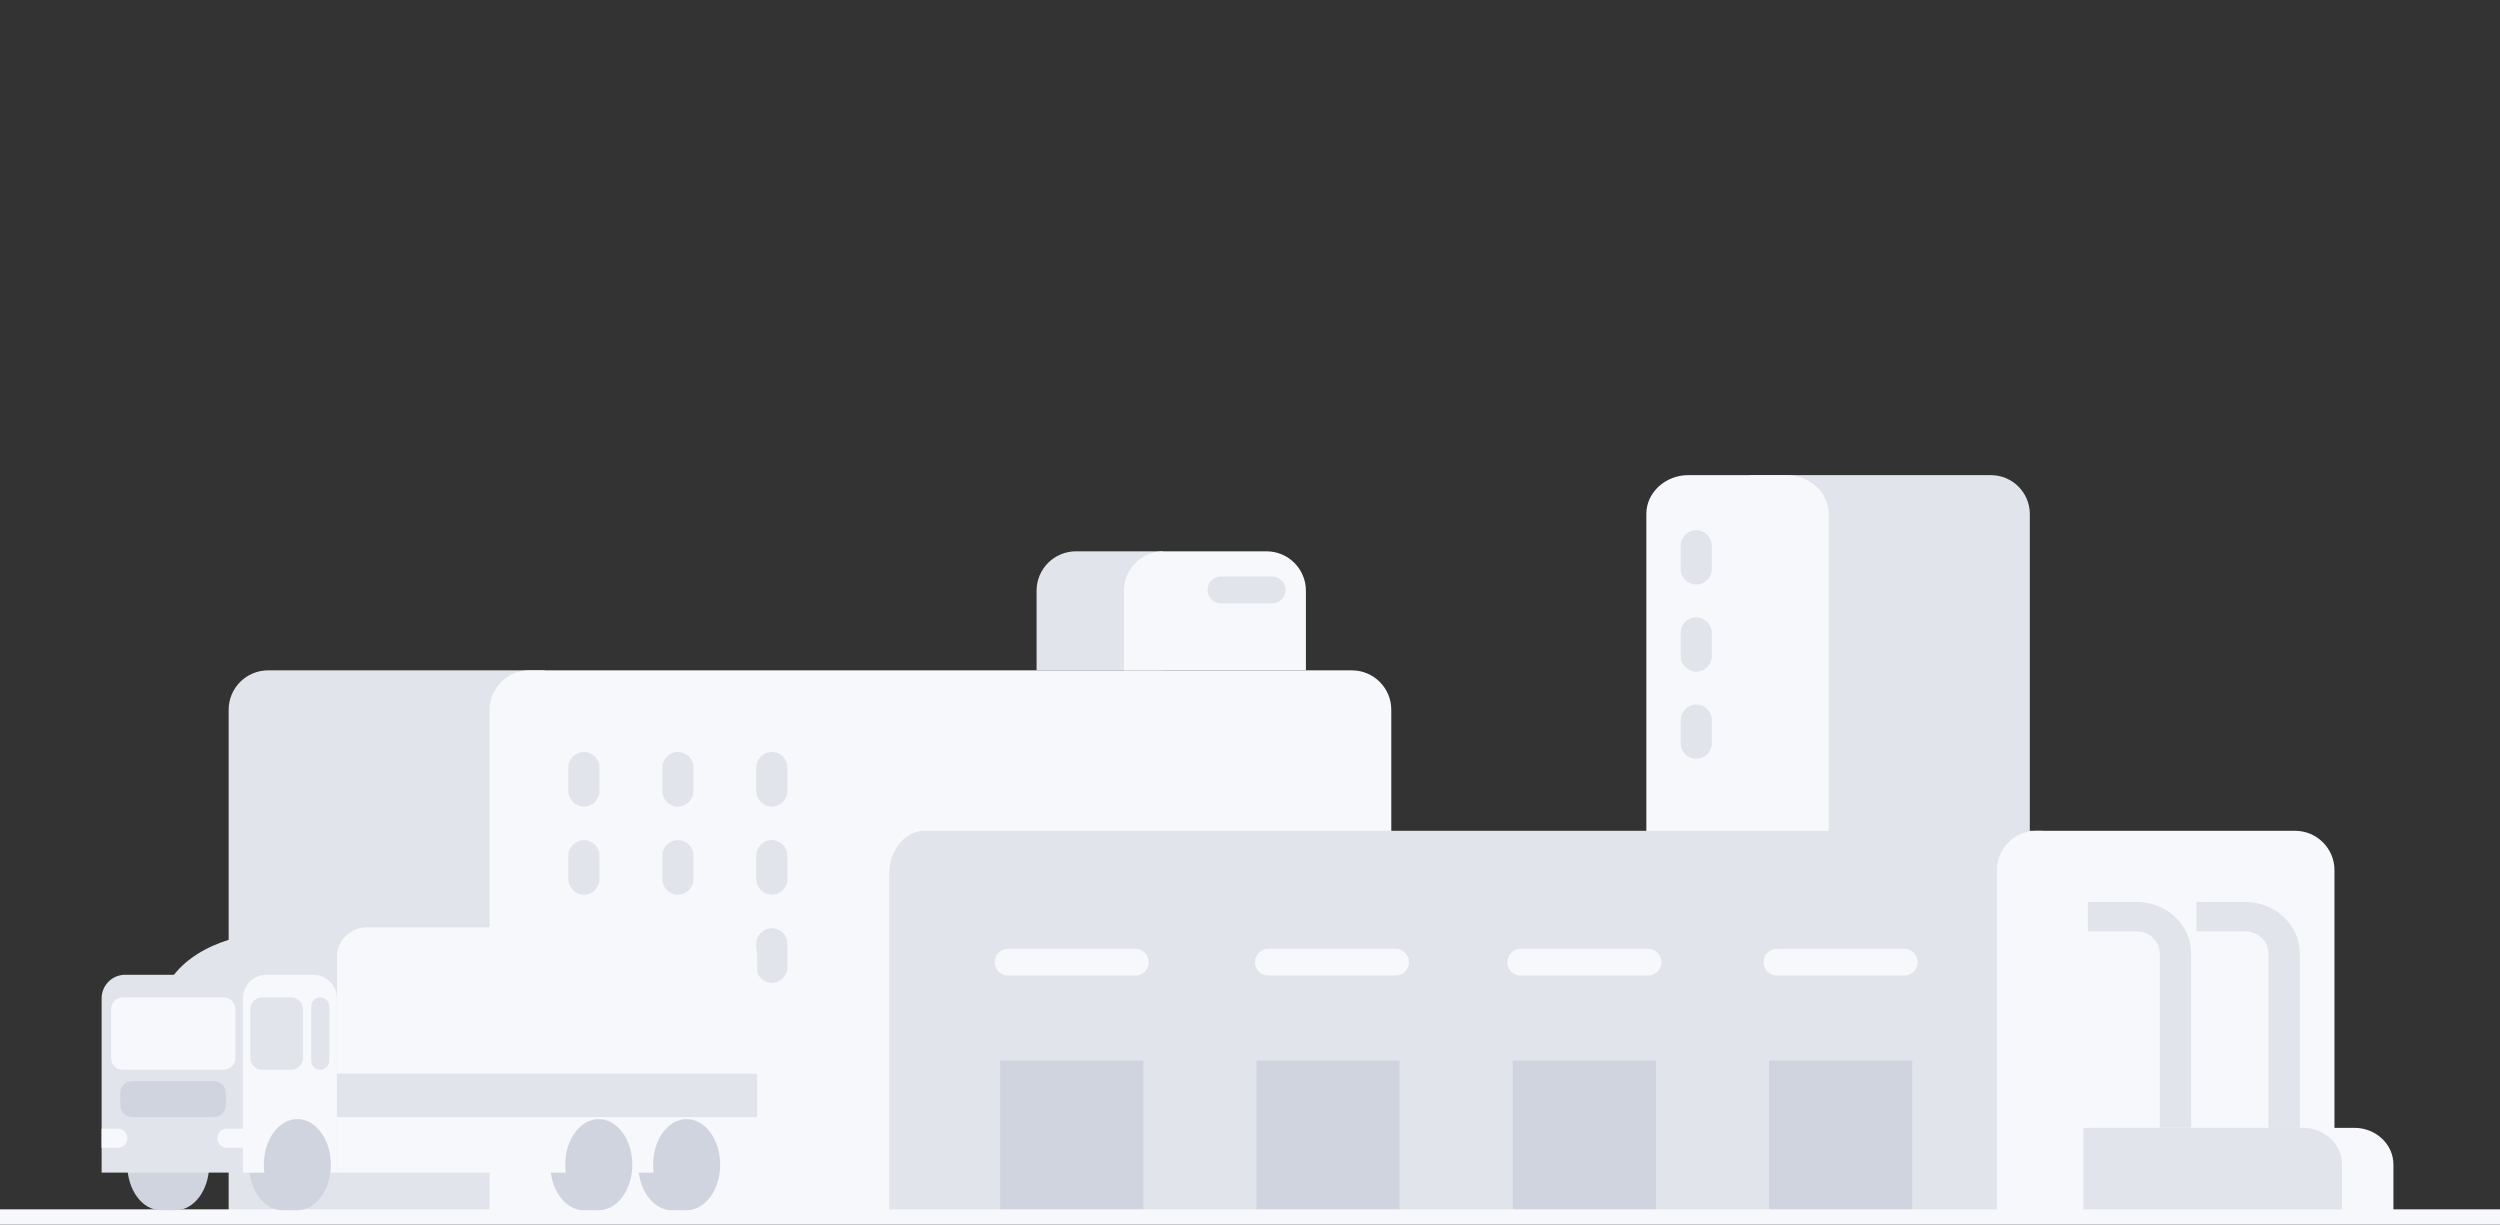
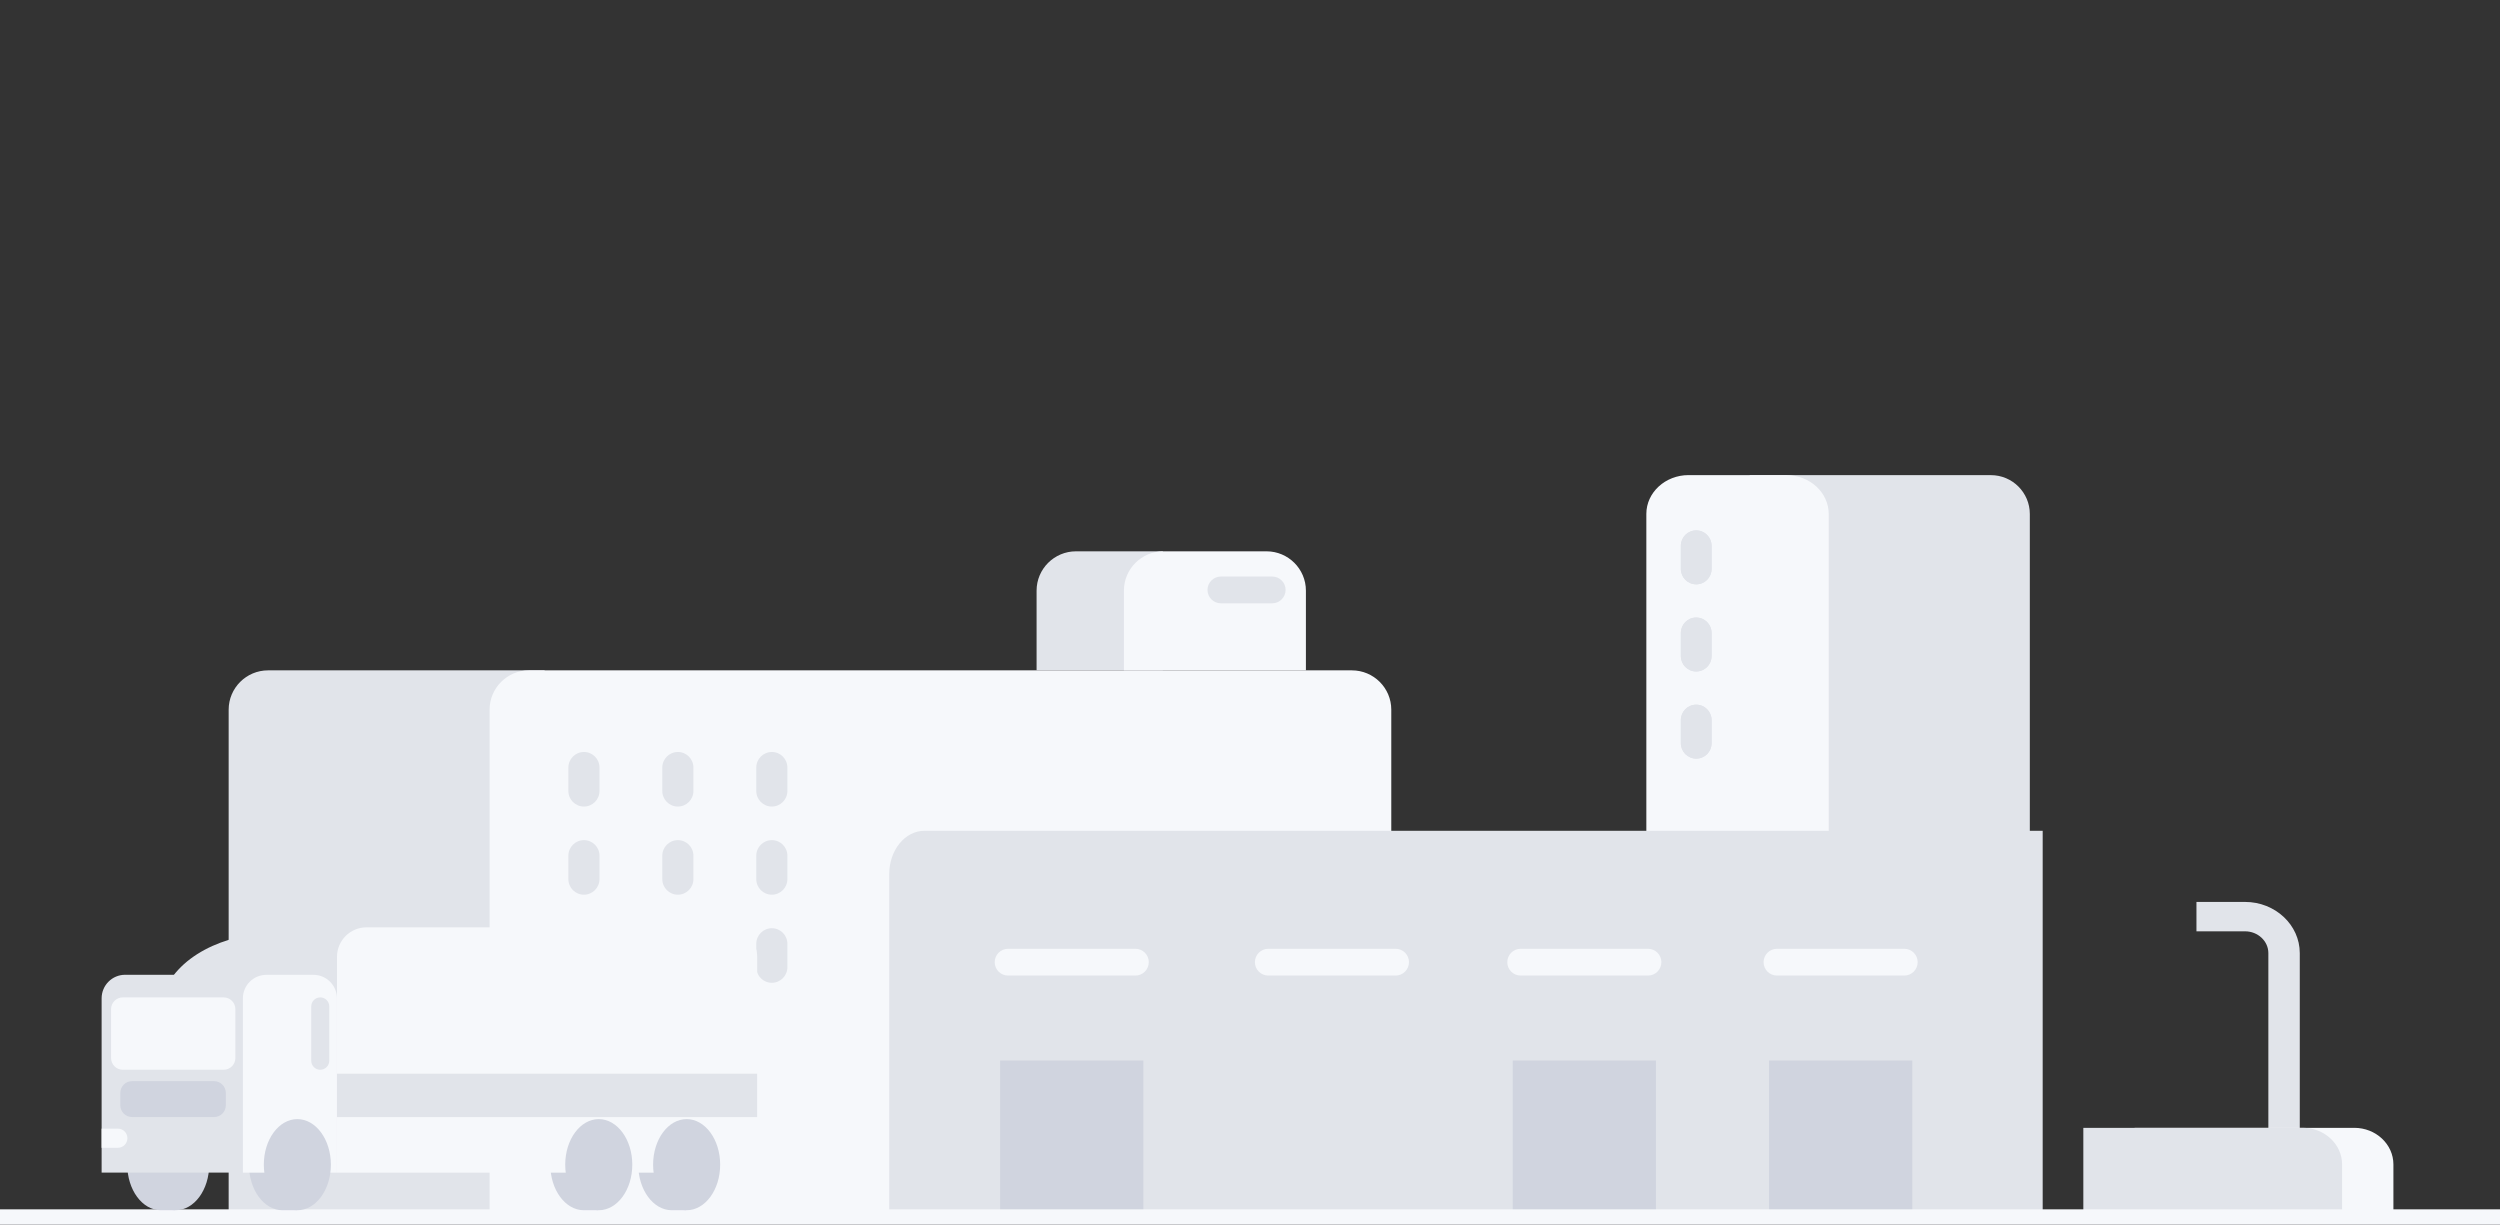
<svg xmlns="http://www.w3.org/2000/svg" width="492" height="241" viewBox="0 0 492 241" fill="none">
  <rect x="0" y="0" width="492" height="241" fill="#333333" stroke="none" />
  <g clip-path="url(#clip0_361_3752)">
    <path d="M344.342 93.508H391.806C396.033 93.508 399.469 96.938 399.469 101.156V239.631H344.342V93.508Z" fill="#E1E4EA" />
    <path d="M332.311 93.51H351.582C356.166 93.51 359.893 96.936 359.893 101.148V239.296H324V101.138C324 96.925 327.727 93.5 332.311 93.5V93.51Z" fill="#F6F8FB" />
    <path d="M336.842 107.411C336.842 105.743 335.488 104.381 333.816 104.381C332.144 104.381 330.79 105.732 330.79 107.411V111.968C330.79 113.636 332.144 114.998 333.816 114.998C335.488 114.998 336.842 113.647 336.842 111.968V107.411Z" fill="#E1E4EA" />
    <path d="M336.842 124.561C336.842 122.892 335.488 121.53 333.816 121.53C332.144 121.53 330.79 122.882 330.79 124.561V129.117C330.79 130.786 332.144 132.148 333.816 132.148C335.488 132.148 336.842 130.796 336.842 129.117V124.561Z" fill="#E1E4EA" />
    <path d="M336.842 141.71C336.842 140.041 335.488 138.68 333.816 138.68C332.144 138.68 330.79 140.031 330.79 141.71V146.266C330.79 147.935 332.144 149.297 333.816 149.297C335.488 149.297 336.842 147.946 336.842 146.266V141.71Z" fill="#E1E4EA" />
    <path d="M336.842 107.411C336.842 105.743 335.488 104.381 333.816 104.381C332.144 104.381 330.79 105.732 330.79 107.411V111.968C330.79 113.636 332.144 114.998 333.816 114.998C335.488 114.998 336.842 113.647 336.842 111.968V107.411Z" fill="#E1E4EA" />
    <path d="M336.842 124.561C336.842 122.892 335.488 121.53 333.816 121.53C332.144 121.53 330.79 122.882 330.79 124.561V129.117C330.79 130.786 332.144 132.148 333.816 132.148C335.488 132.148 336.842 130.796 336.842 129.117V124.561Z" fill="#E1E4EA" />
    <path d="M336.842 141.71C336.842 140.041 335.488 138.68 333.816 138.68C332.144 138.68 330.79 140.031 330.79 141.71V146.266C330.79 147.935 332.144 149.297 333.816 149.297C335.488 149.297 336.842 147.946 336.842 146.266V141.71Z" fill="#E1E4EA" />
    <g clip-path="url(#clip1_361_3752)">
      <path d="M107.177 131.927H52.753C48.477 131.927 45 135.396 45 139.663V238.393H107.177V131.927Z" fill="#E1E4EA" />
      <path d="M266.062 131.927H104.105C99.829 131.927 96.352 135.396 96.352 139.663V238.486H273.805V139.663C273.805 135.396 270.328 131.927 266.052 131.927H266.062Z" fill="#F6F8FB" />
      <path d="M228.846 108.5H211.753C207.477 108.5 204 111.969 204 116.236V131.916H228.846V108.5Z" fill="#E1E4EA" />
      <path d="M249.26 108.5H228.939C224.663 108.5 221.186 111.969 221.186 116.236V131.916H257.002V116.236C257.002 111.969 253.525 108.5 249.249 108.5H249.26Z" fill="#F6F8FB" />
      <path d="M111.857 151.056C111.857 149.368 113.227 147.99 114.919 147.99C116.611 147.99 117.98 149.357 117.98 151.056V155.665C117.98 157.353 116.611 158.73 114.919 158.73C113.227 158.73 111.857 157.363 111.857 155.665V151.056Z" fill="#E1E4EA" />
      <path d="M111.857 168.402C111.857 166.714 113.227 165.337 114.919 165.337C116.611 165.337 117.98 166.704 117.98 168.402V173.011C117.98 174.699 116.611 176.077 114.919 176.077C113.227 176.077 111.857 174.71 111.857 173.011V168.402Z" fill="#E1E4EA" />
      <path d="M111.857 185.739C111.857 184.051 113.227 182.674 114.919 182.674C116.611 182.674 117.98 184.041 117.98 185.739V190.348C117.98 192.036 116.611 193.414 114.919 193.414C113.227 193.414 111.857 192.047 111.857 190.348V185.739Z" fill="#E1E4EA" />
      <path d="M130.341 151.056C130.341 149.368 131.711 147.99 133.403 147.99C135.094 147.99 136.464 149.357 136.464 151.056V155.665C136.464 157.353 135.094 158.73 133.403 158.73C131.711 158.73 130.341 157.363 130.341 155.665V151.056Z" fill="#E1E4EA" />
      <path d="M130.341 168.402C130.341 166.714 131.711 165.337 133.403 165.337C135.094 165.337 136.464 166.704 136.464 168.402V173.011C136.464 174.699 135.094 176.077 133.403 176.077C131.711 176.077 130.341 174.71 130.341 173.011V168.402Z" fill="#E1E4EA" />
      <path d="M130.341 185.739C130.341 184.051 131.711 182.674 133.403 182.674C135.094 182.674 136.464 184.041 136.464 185.739V190.348C136.464 192.036 135.094 193.414 133.403 193.414C131.711 193.414 130.341 192.047 130.341 190.348V185.739Z" fill="#E1E4EA" />
      <path d="M148.835 151.056C148.835 149.368 150.205 147.99 151.897 147.99C153.589 147.99 154.958 149.357 154.958 151.056V155.665C154.958 157.353 153.589 158.73 151.897 158.73C150.205 158.73 148.835 157.363 148.835 155.665V151.056Z" fill="#E1E4EA" />
      <path d="M148.835 168.402C148.835 166.714 150.205 165.337 151.897 165.337C153.589 165.337 154.958 166.704 154.958 168.402V173.011C154.958 174.699 153.589 176.077 151.897 176.077C150.205 176.077 148.835 174.71 148.835 173.011V168.402Z" fill="#E1E4EA" />
      <path d="M148.835 185.739C148.835 184.051 150.205 182.674 151.897 182.674C153.589 182.674 154.958 184.041 154.958 185.739V190.348C154.958 192.036 153.589 193.414 151.897 193.414C150.205 193.414 148.835 192.047 148.835 190.348V185.739Z" fill="#E1E4EA" />
      <path d="M240.273 113.461H250.371C251.824 113.461 253.007 114.642 253.007 116.092C253.007 117.552 251.824 118.732 250.371 118.732H240.273C238.82 118.732 237.636 117.552 237.636 116.102C237.636 114.642 238.82 113.461 240.273 113.461Z" fill="#E1E4EA" />
      <path d="M402 163.5H181.926C178.103 163.5 175 167.317 175 172.02V239.5H402V163.5Z" fill="#E1E4EA" />
-       <path d="M451.669 163.5H400.753C396.477 163.5 393 166.969 393 171.236V239.994H459.422V171.236C459.422 166.969 455.945 163.5 451.669 163.5Z" fill="#F6F8FB" />
      <path d="M348.152 208.707H376.34V239.994H348.152V208.707Z" fill="#D0D4DF" />
      <path d="M297.703 208.707H325.891V239.994H297.703V208.707Z" fill="#D0D4DF" />
-       <path d="M247.264 208.707H275.451V239.994H247.264V208.707Z" fill="#D0D4DF" />
      <path d="M196.825 208.707H225.013V239.994H196.825V208.707Z" fill="#D0D4DF" />
      <path d="M349.709 186.72H374.762C376.215 186.72 377.398 187.9 377.398 189.35C377.398 190.811 376.215 191.991 374.762 191.991H349.709C348.256 191.991 347.073 190.811 347.073 189.361C347.073 187.9 348.256 186.72 349.709 186.72Z" fill="#F6F8FB" />
      <path d="M299.27 186.72H324.324C325.777 186.72 326.96 187.9 326.96 189.35C326.96 190.811 325.777 191.991 324.324 191.991H299.27C297.817 191.991 296.634 190.811 296.634 189.361C296.634 187.9 297.817 186.72 299.27 186.72Z" fill="#F6F8FB" />
      <path d="M249.6 186.72H274.653C276.106 186.72 277.289 187.9 277.289 189.35C277.289 190.811 276.106 191.991 274.653 191.991H249.6C248.147 191.991 246.963 190.811 246.963 189.361C246.963 187.9 248.147 186.72 249.6 186.72Z" fill="#F6F8FB" />
      <path d="M198.392 186.72H223.446C224.899 186.72 226.082 187.9 226.082 189.35C226.082 190.811 224.899 191.991 223.446 191.991H198.392C196.94 191.991 195.756 190.811 195.756 189.361C195.756 187.9 196.94 186.72 198.392 186.72Z" fill="#F6F8FB" />
-       <path d="M431.221 221.964H425.037V187.573C425.037 185.212 422.976 183.284 420.451 183.284H410.887V177.5H420.451C426.387 177.5 431.221 182.021 431.221 187.573V221.964Z" fill="#E1E4EA" />
      <path d="M452.596 222.964H446.412V187.573C446.412 185.212 444.351 183.284 441.826 183.284H432.262V177.5H441.826C447.762 177.5 452.596 182.021 452.596 187.573V222.964Z" fill="#E1E4EA" />
      <path d="M420.1 221.958H463.324C467.57 221.958 471.023 225.187 471.023 229.159V239.946H420.1V221.958Z" fill="#F6F8FB" />
      <path d="M410 221.958H453.225C457.471 221.958 460.923 225.187 460.923 229.159V239.946H410V221.958Z" fill="#E1E4EA" />
      <path d="M492 238H0V241H492V238Z" fill="#F6F8FB" />
      <path d="M25.047 229.207C25.047 234.155 28.003 238.173 31.646 238.173C35.289 238.173 34.455 238.173 34.455 238.173C34.455 233.225 35.289 220.241 31.646 220.241C28.003 220.241 25.047 224.259 25.047 229.207Z" fill="#D0D4DF" />
      <path d="M34.571 238.173C38.215 238.173 41.17 234.159 41.17 229.207C41.17 224.255 38.215 220.241 34.571 220.241C30.926 220.241 27.972 224.255 27.972 229.207C27.972 234.159 30.926 238.173 34.571 238.173Z" fill="#D0D4DF" />
      <path d="M53.83 183.652H62.509C63.787 183.652 64.832 184.688 64.832 185.978V196.287H31.868C34.413 188.156 44.422 183.652 53.83 183.652Z" fill="#E1E4EA" />
      <path d="M108.301 229.207C108.301 234.155 111.258 238.173 114.9 238.173C118.543 238.173 117.709 238.173 117.709 238.173C117.709 233.225 118.543 220.241 114.9 220.241C111.258 220.241 108.301 224.259 108.301 229.207Z" fill="#D0D4DF" />
      <path d="M125.606 229.207C125.606 234.155 128.563 238.173 132.206 238.173C135.848 238.173 135.014 238.173 135.014 238.173C135.014 233.225 135.848 220.241 132.206 220.241C128.563 220.241 125.606 224.259 125.606 229.207Z" fill="#D0D4DF" />
      <path d="M149.005 230.778H66.32V188.315C66.32 185.112 68.918 182.5 72.128 182.5H143.208C146.407 182.5 149.015 185.101 149.015 188.315V230.778H149.005Z" fill="#F6F8FB" />
      <path d="M24.625 191.836H52.425L51.919 230.768H20V196.468C20 193.909 22.07 191.836 24.625 191.836Z" fill="#E1E4EA" />
      <path d="M24.17 210.53H44.01C45.287 210.53 46.322 209.493 46.322 208.214V198.603C46.322 197.324 45.287 196.287 44.01 196.287H24.17C22.893 196.287 21.858 197.324 21.858 198.603V208.214C21.858 209.493 22.893 210.53 24.17 210.53Z" fill="#F6F8FB" />
      <path d="M25.987 219.834H42.131C43.408 219.834 44.443 218.798 44.443 217.519V215.087C44.443 213.808 43.408 212.771 42.131 212.771H25.987C24.71 212.771 23.675 213.808 23.675 215.087V217.519C23.675 218.798 24.71 219.834 25.987 219.834Z" fill="#D0D4DF" />
-       <path d="M47.853 225.882H44.644C43.62 225.882 42.785 225.047 42.785 224.021V223.979C42.785 222.954 43.62 222.118 44.644 222.118H47.853V225.882Z" fill="#F6F8FB" />
      <path d="M20 222.118H23.21C24.234 222.118 25.068 222.953 25.068 223.979V224.021C25.068 225.046 24.234 225.882 23.21 225.882H20V222.118Z" fill="#F6F8FB" />
      <path d="M48.994 229.207C48.994 234.155 51.95 238.173 55.593 238.173C59.236 238.173 58.402 238.173 58.402 238.173C58.402 233.225 59.236 220.241 55.593 220.241C51.95 220.241 48.994 224.259 48.994 229.207Z" fill="#D0D4DF" />
      <path d="M66.31 230.778H47.8V196.478C47.8 193.919 49.87 191.847 52.425 191.847H61.685C64.24 191.847 66.31 193.919 66.31 196.478V230.778Z" fill="#F6F8FB" />
-       <path d="M51.58 210.53H57.314C58.591 210.53 59.626 209.493 59.626 208.214V198.603C59.626 197.324 58.591 196.287 57.314 196.287H51.58C50.303 196.287 49.268 197.324 49.268 198.603V208.214C49.268 209.493 50.303 210.53 51.58 210.53Z" fill="#E1E4EA" />
      <path d="M61.252 208.753C61.252 209.735 62.046 210.53 63.026 210.53C64.006 210.53 64.8 209.735 64.8 208.753V198.064C64.8 197.083 64.006 196.287 63.026 196.287C62.046 196.287 61.252 197.083 61.252 198.064V208.753Z" fill="#E1E4EA" />
      <path d="M135.13 238.173C138.775 238.173 141.729 234.159 141.729 229.207C141.729 224.255 138.775 220.241 135.13 220.241C131.486 220.241 128.531 224.255 128.531 229.207C128.531 234.159 131.486 238.173 135.13 238.173Z" fill="#D0D4DF" />
      <path d="M117.835 238.173C121.48 238.173 124.435 234.159 124.435 229.207C124.435 224.255 121.48 220.241 117.835 220.241C114.191 220.241 111.236 224.255 111.236 229.207C111.236 234.159 114.191 238.173 117.835 238.173Z" fill="#D0D4DF" />
      <path d="M58.518 238.173C62.162 238.173 65.117 234.159 65.117 229.207C65.117 224.255 62.162 220.241 58.518 220.241C54.873 220.241 51.919 224.255 51.919 229.207C51.919 234.159 54.873 238.173 58.518 238.173Z" fill="#D0D4DF" />
      <path d="M66.321 219.845H149.005V211.302H66.321V219.845Z" fill="#E1E4EA" />
    </g>
  </g>
  <defs>
    <clipPath id="clip0_361_3752">
      <rect width="492" height="241" fill="white" />
    </clipPath>
    <clipPath id="clip1_361_3752">
      <rect width="623" height="133" fill="white" transform="matrix(-1 0 0 1 503 108.5)" />
    </clipPath>
  </defs>
</svg>